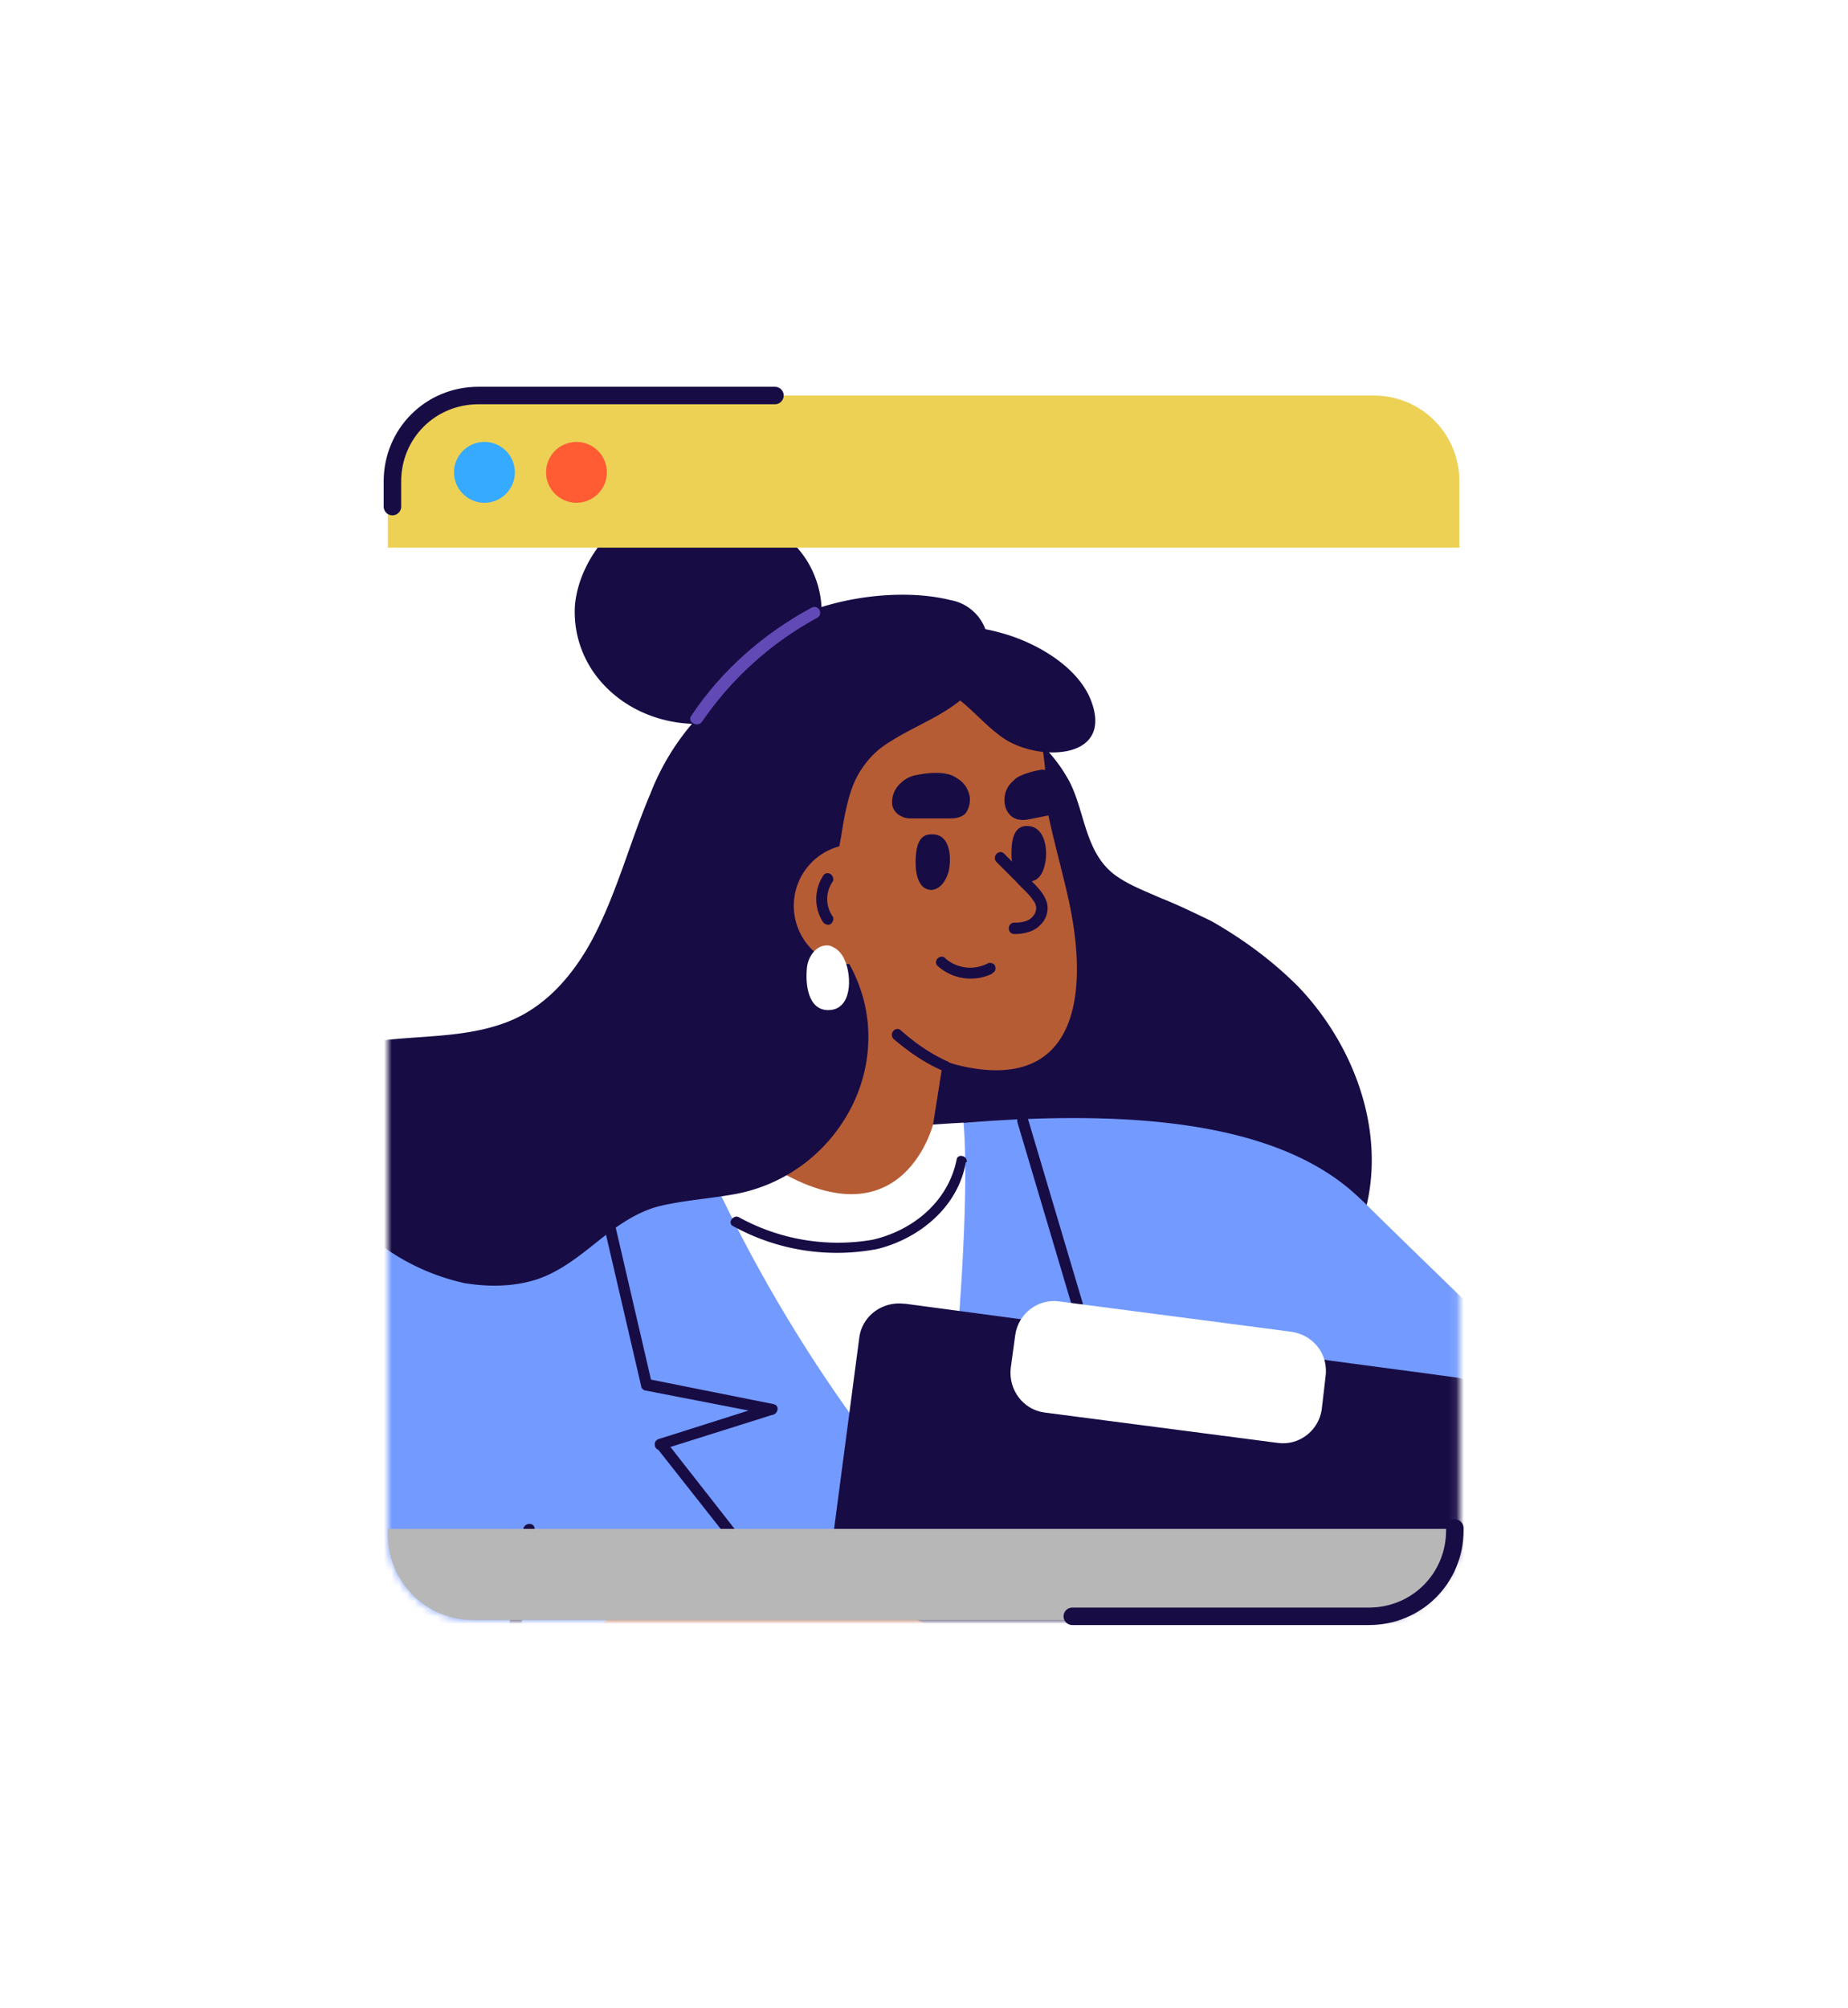
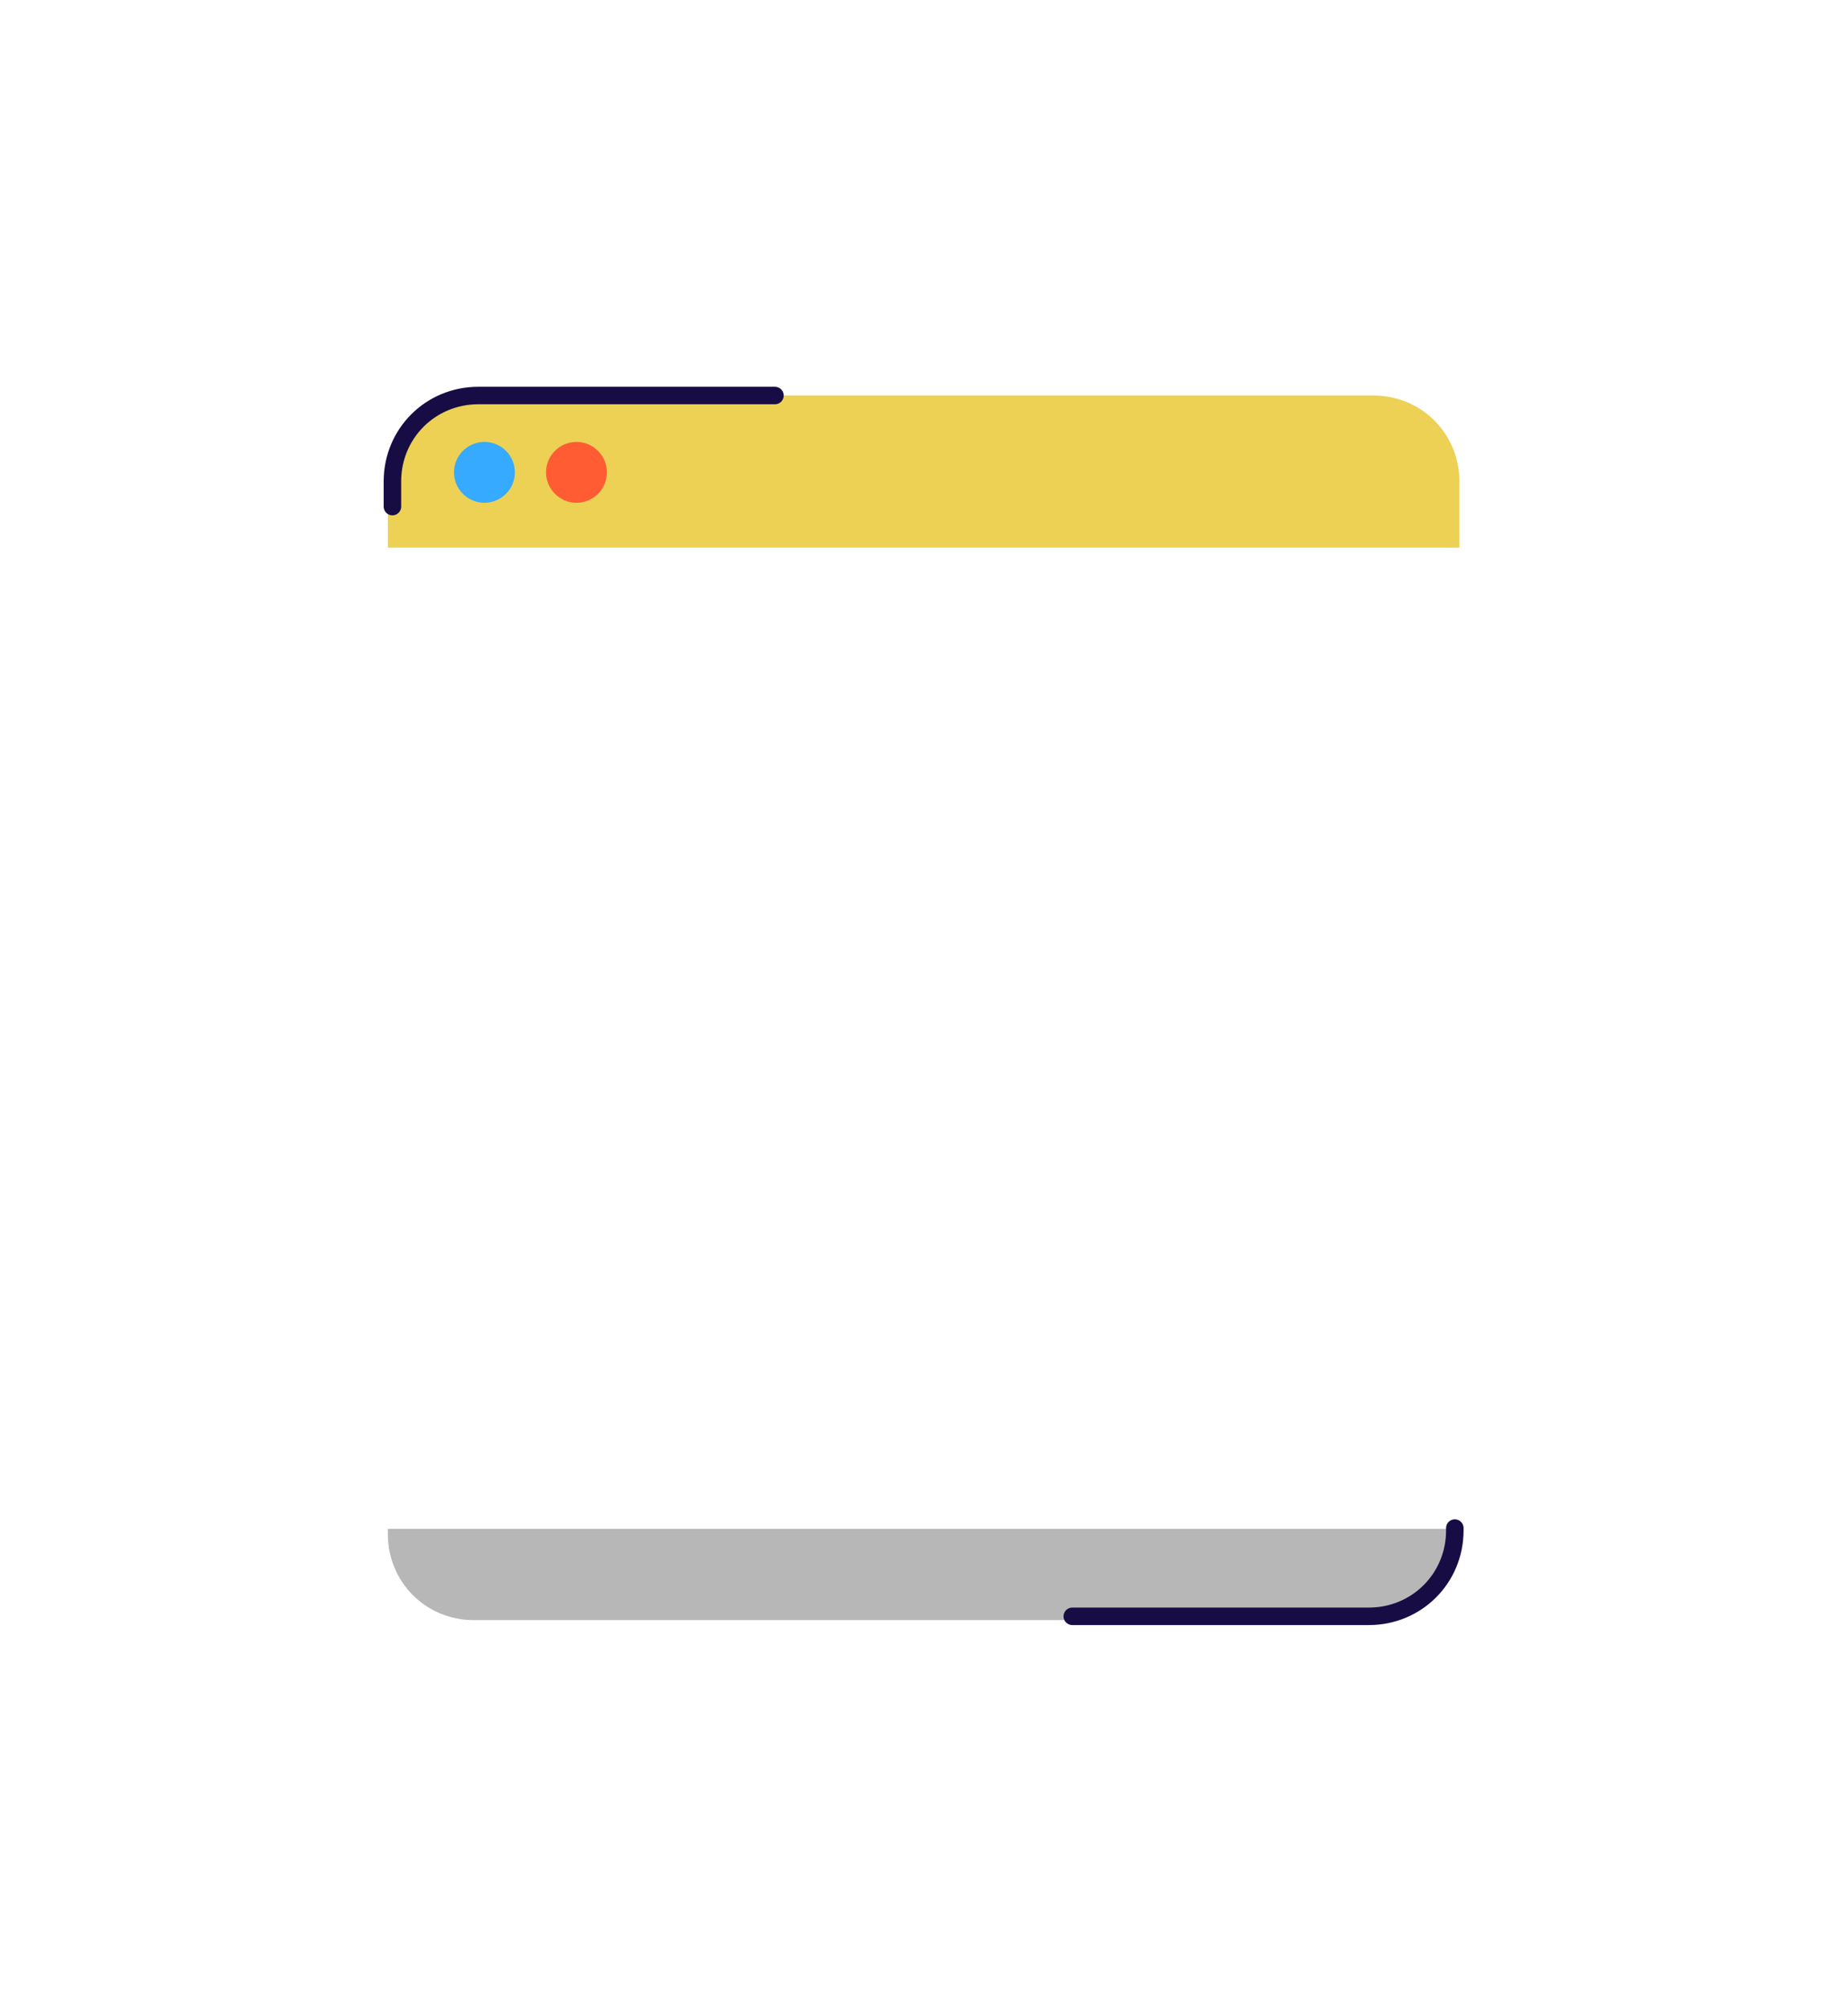
<svg xmlns="http://www.w3.org/2000/svg" width="243" height="264" fill="none">
  <g filter="url(#a)">
    <rect width="140.9" height="161" rx="11.3" transform="matrix(-1 0 0 1 191.9 32)" fill="#fff" />
    <mask id="b" style="mask-type:alpha" maskUnits="userSpaceOnUse" x="51" y="32" width="141" height="161">
-       <rect width="140.9" height="161" rx="11.3" transform="matrix(-1 0 0 1 191.9 32)" fill="#fff" />
-     </mask>
+       </mask>
    <g mask="url(#b)">
      <path d="M102.9 72.8c4.6-1.4 9.4-2.2 14.2-2.2 4.9 0 9.8.9 14.1 3.2 4 2 7.4 5.1 9.5 9.1 2 4 2 9.3 6 12.2 1.8 1.3 4 2.1 6 3 2.3.9 4.5 2 6.6 3 4.2 2.4 8 5.2 11.4 8.6 6.8 7.1 11 17.4 9.3 27.3-1.7 9.8-9.7 18.6-20 19.5-1 0-1.5-.6-1.7-1.4h-1a13.5 13.5 0 0 1-8.3 8c-5.2 2-10.6 1.2-15.8-.4-5.3-1.7-10.3-4-15.8-5 1.3-29.1-2.9-58-14.5-85Z" fill="#180C45" />
      <path d="M34.6 123.2c4.3-3.5 9.3-5.5 14.8-6.3 5.7-.8 11.7-.4 17.2-2.5 5.3-2 9-6.5 11.5-11.3 3.1-6 4.8-12.6 7.4-18.7a32 32 0 0 1 10.4-13.9c4.3-3 10-4.2 15-2.7l.5-.5c1.7-2.1 4.3-3.5 7-4.1.1-.4.4-.7.9-.8a55 55 0 0 1 2.7-.6c8.7 28 9.8 57.2 5.5 86l-1.5-.5c-6-1.6-12-1.9-18-.5A100.2 100.2 0 0 0 55.2 182c-3.1 3.8-6.8 7.6-11.8 8.4-5.5.8-10.5-2.8-13.6-7-.8-1-1.5-2-2-3.2-.6-1 0-2 .9-2.3a52 52 0 0 1-7.4-26.3 37.1 37.1 0 0 1 13.3-28.3Z" fill="#180C45" />
      <path d="M141.2 187.3c9.3-7.8 19-15.1 29.1-21.8 6-4 12.3-7.7 19-10.5l19.1 20c7 7.1 13.8 14.3 20.7 21.5l13-31.2c4.7-11.6 9.5-23.1 14.4-34.7l7.1-17.3c2.2-5.1 4.3-10.3 7-15.1 5-8.7 12.8-17 23.2-18.5l4.4-1c8-1.3 16.3-1.6 24.5-1.3l12.2.8c3.8.4 8 .4 11.2 2.5 3 2 4.4 5.7 2.8 9-1.8 3.6-5.4 5-9 5.8-4.5 1-9.1 1.7-13.7 2h-1c2 .9 3.9 2 5.5 3.5 2 2 3.7 5 2.4 7.8-1.2 2.5-3.6 3.9-6 4.8a7 7 0 0 1 3.4 6.2c0 5.2-4.6 8.5-9.3 10.1-4.9 26.4-24.6 64-29 75.1-4 10.2.5 36.2-5.7 45.2-14.8 21.5-37.4 36.9-64.1 27.9-19.2-6.5-36.5-21.3-49.8-36.3a283.8 283.8 0 0 1-35.9-50.6l4.5-3.9Z" fill="#B65C35" />
      <path d="M128.3 183.7a205.5 205.5 0 0 1 7.4-22.1 43.5 43.5 0 0 1 22.7-24.2c7.6-2.9 15-5.2 21.3 1 8.7 8.6 19.6 18.9 28 27.6l21.4 22 21-44.3 2-4 8.9 5.7c12.6 8.1 25.2 16 37.7 24.4a1061 1061 0 0 0 23 15.1 476 476 0 0 1-23.5 56c-4.7 9.4-9.6 18.8-16.4 26.9a54.6 54.6 0 0 1-24.7 17 65.5 65.5 0 0 1-30.5 2.1 85 85 0 0 1-29-10.8c-19.3-11.1-34.7-28-48.5-45-5.7-7-11.1-14.3-16.6-21.5-1.8-8.6-3.5-17.3-4.2-25.9Z" fill="#739AFF" />
      <path d="M29 167.4a57.1 57.1 0 0 1 38-32 161 161 0 0 1 25.1-4c4.6-.4 9.2-.8 13.8-1.4 7.8-1 17.3-2.3 27.2-2.8 20.5-1 42.1 1.2 50.2 16.3 3.6 6.6 2.8 14.8.8 22a598.7 598.7 0 0 1-17 52.8c-3.5 9 7.6 15.4 3.4 24.1a440.1 440.1 0 0 1-34.3 50.2c-11.9 12.6-26.2-2-40-12.8-13.1-10.5-33.7-9.8-45.7-21.4a94 94 0 0 1-25.6-44c-4-15.6-3-32.4 4-47Z" fill="#739AFF" />
      <path d="m135.2 127.2 9.3 31.3c.3 1-1.1 1.3-1.4.4l-9.3-31.3c-.3-1 1.2-1.4 1.4-.4ZM101.3 166l-16.5-3.2a.7.7 0 0 1-.5-.6l-7.2-31c-.3-.9 1.2-1.3 1.4-.4l7.2 31-.5-.5 16.5 3.3c1 .2.5 1.6-.4 1.4Z" fill="#180C45" />
      <path d="M101.6 166 87 170.6c-.9.3-1.3-1.1-.4-1.4l14.5-4.6c.9-.3 1.3 1.1.4 1.4Z" fill="#180C45" />
      <path d="m87.5 169.4 16.3 20.8c.6.8-.5 1.8-1 1l-16.4-20.8c-.6-.7.5-1.8 1-1Z" fill="#180C45" />
      <path d="M106 130c7.7-1 11-1.9 20.7-2.4 1 12-1.6 38.5-2.1 40.4-.5 1.6-.8 3.3-2 4.6a3.7 3.7 0 0 1-4.9.7c-1.4-1-2.4-2.6-3.4-4a193.6 193.6 0 0 1-22.1-37.8l13.7-1.5Z" fill="#fff" />
-       <path d="M127 132.8c-1 5.8-6 10-11.6 11.4a28.2 28.2 0 0 1-19-3c-.8-.4 0-1.5.7-1.2a27 27 0 0 0 17.6 3c5.3-1.2 10-5 11.1-10.6.2-.8 1.5-.4 1.3.4ZM119 151.4l72.5 9.7c2.8.4 4.8 3 4.4 5.8l-13.6 101.6c-.4 2.8-3 4.8-5.8 4.4l-72.5-9.7c-2.8-.4-4.8-3-4.4-5.8L113 155.8c.4-2.8 3-4.7 5.8-4.4Z" fill="#180C45" />
      <path d="m139.3 151.1 30.6 4c2.9.5 4.8 3 4.4 5.9l-.5 4.3c-.4 2.8-3 4.8-5.8 4.4l-30.7-4c-2.8-.4-4.7-3-4.4-5.8l.6-4.4c.4-2.8 3-4.8 5.8-4.4Z" fill="#fff" />
      <path d="M-6.3 269.3a344.2 344.2 0 0 1 20-72.8c0-1 .6-2.2 1.8-2a153.3 153.3 0 0 1 48.3 20.2l4.1-6.2c6.8-10.1 14.6-22.5 28-23.6h1.6c.2-.2.5-.3 1-.3 6.1.3 11.8 3 17.2 5.8l9.2 4.8c2.7 1.4 5.7 2.6 8.1 4.6 2.3 1.8 4 4.4 4.2 7.4a7.4 7.4 0 0 1-4 6.7 9.5 9.5 0 0 1-4 1.3c1.4.7 2.7 1.5 3.8 2.4 2.3 1.8 4 4.4 4.2 7.4a7.4 7.4 0 0 1-4 6.7c-3 1.9-6.4 1.6-9.6.5a9.3 9.3 0 0 1 2.4 5.6 7.4 7.4 0 0 1-4 6.7c-5.4 3.3-11.5-.1-16.5-2.6l-.8-.4c-5.5 12.3-15.5 25.2-24.1 37.7-4.3 6.3-1 12.6-5.3 18.9a112 112 0 0 1-13 16 51.2 51.2 0 0 1-16.7 11.5 35.7 35.7 0 0 1-23.8.9c-2.7-.7-5.3-1.7-7.7-3C6 319-.2 311.5-3.5 303a68.6 68.6 0 0 1-2.8-33.7Z" fill="#B65C35" />
-       <path d="M103 283.1s-24.5 32.3-48.2 49c-23.7 16.7-55.5-.3-62-19.5-6.4-19.2-4.6-51.9 5.6-82C8.6 200.2 27.7 147.3 55 140c27.2-7.4 8.8 74.7 8.8 74.7L53 230l50 53.1Z" fill="#739AFF" />
      <path d="M70.4 181.2A240 240 0 0 1 64 214c-.3.9-1.7.5-1.4-.4 2.8-10.7 4.9-21.6 6.2-32.5.1-1 1.6-1 1.5 0Z" fill="#180C45" />
      <path d="m126.7 102.5-4 25.3s-4.4 17.7-23.6 4l8.1-36.5 19.5 7.2Z" fill="#B65C35" />
      <path d="M96.8 93.3a12.3 12.3 0 0 1-3-5.7c-2.6-13.7 10.7-26.8 23.8-27 4.7-.1 9.4 1.5 13 4.4 4.2 3.3 7.1 10.8 7 20.7.4 3 2.5 10.2 3.2 14 2.4 12.4 0 23.8-14.6 20.4-5.5-1.3-9.6-6-12.8-10.2-2.4-3-4.1-6.5-6.7-9.4-2.2-2.4-5.4-3.2-7.9-5.2l-2-2Z" fill="#B65C35" />
      <path d="M51.3 136c4.6-1.4 9-2.8 13-5.4 6-3.7 11-9 13.4-15.5 2-1 4.1-1.8 6.2-2.7 3.2-1.5 6.5-2.9 9.7-4.5 2.6-1.3 5.3-2.8 7-5.3l.6-1.3c-1.7-1-.7-3.2.9-3.3 1-1.5 3.8-1.2 3.8 1l-.1 1a21 21 0 0 1 7.7 11.2c1.5 5.5.5 11.4-2.6 16.2a21.5 21.5 0 0 1-14.3 9.6c-3.3.6-6.7.8-10 1.6-3 .8-5.5 2.6-8 4.6-2.5 2-5 4-8 5-3.1 1-6.4 1-9.5.5a29 29 0 0 1-16-9.7l-.6-.7 6.8-2.3Z" fill="#180C45" />
      <path d="M86.8 88.6c.7-2.6 3.2-2.8 4.4-5 3-5.5 0-10.6 7.8-18.7 5.5-5.7 18-8 26-6a6 6 0 0 1 4.8 4.6c.5 2.1 0 4.3-1.2 6.1-2.8 4-7.7 5.4-11.7 8-2 1.2-3.5 3-4.5 5.1-1 2.3-1.4 4.8-1.8 7.3-.9 5-2 9.7-5.7 13.4a14.6 14.6 0 0 1-12.2 4.6 7 7 0 0 1-5.7-4.4c-.8-2-.9-4.3-1-6.4 0-3 .2-5.8.8-8.6Z" fill="#180C45" />
      <path d="M115.8 91.6a8.1 8.1 0 1 1-8 14.1 8.1 8.1 0 0 1 8-14Z" fill="#B65C35" />
      <path d="M109.5 104.5c.7.3 1.3 1 1.6 1.8.9 2 1 6.5-2.2 6.5-2.7 0-3-3.5-2.8-5.5.1-1.3 1-2.9 2.5-3 .3 0 .6 0 .9.2Z" fill="#fff" />
      <path d="M133.1 87.4c.9.6 1.8.4 2.8.2l2-.4c2.7-.9 1.8-6.2-1-6-1.2.2-3 .7-3.6 1.4-.7.6-1.1 1.3-1.2 2.2-.1 1 .2 2 1 2.6ZM117.3 85.5c0 .8.5 1.5 1.2 1.8.5.3 1 .3 1.6.3h4c1 0 2 .1 2.8-.6.6-.7.8-1.9.5-2.7-.3-1-.9-1.6-1.6-2-1.3-1-3.9-.7-5.3-.4-.7.1-1.5.5-2 1-.8.7-1.2 1.6-1.2 2.6ZM108.2 101.2a5.6 5.6 0 0 1 0-6c.2-.4.6-.5 1-.3.3.2.5.7.3 1a4 4 0 0 0 0 4.6c.2.3 0 .8-.3 1-.3.2-.8 0-1-.3ZM134.8 88.6c2.8-.2 3 3.5 2.6 5-.2 1-.7 2.2-2 2.3-1.9.2-2.3-2-2.4-3.3 0-1.4 0-3.8 1.8-4ZM122.4 89.7c2.8-.2 2.7 3.6 2.3 5-.3 1-1 2.2-2.2 2.3-1.8 0-2.1-2.3-2.1-3.5 0-1.4.1-3.8 2-3.8Z" fill="#180C45" />
-       <path d="M133.4 101.3c.8 0 1.8-.1 2.4-.8.6-.7.6-1.5 0-2.2-.6-.9-1.5-1.6-2.2-2.4l-2.6-2.6c-.6-.7.4-1.8 1.1-1l3 3c1 1 2.1 2 2.5 3.2.4 1.1 0 2.4-.9 3.2-.8.8-2.1 1.1-3.3 1.1-1 0-1-1.5 0-1.5ZM123.8 120.7c-2.3-1-4.4-2.5-6.3-4.1-.3-.3-.3-.8 0-1.1.3-.3.7-.3 1 0 1.8 1.6 3.8 3 6 4 .4.1.5.6.3 1-.2.3-.7.4-1 .2ZM123.5 63c2.5-1 5.6-.5 8.1.2 4.5 1.2 10.2 4.4 11.9 9 2.8 7.5-6.3 7.9-11 5.2-2-1.2-3.6-3-5.3-4.5-1.1-1-3-2.6-4.7-2.3-.9.1-1.6-.2-2-1-1.7-2.6.4-5.8 3-6.7ZM130.5 108a6.5 6.5 0 0 1-7.2-1c-.3-.2-.3-.7 0-1 .3-.3.8-.3 1 0a5 5 0 0 0 5.5.7c.3-.2.8-.1 1 .2.2.4.1.9-.3 1ZM75.6 59.6c.3-3.4 2-6.7 4.3-9.2 6.9-7.2 21-4.9 26.2 3.3a13 13 0 0 1 1.3 10.9 14.9 14.9 0 0 1-7.2 8.4c-6.8 3.8-16 2.6-21.2-3.4a13.9 13.9 0 0 1-3.4-10Z" fill="#180C45" />
-       <path d="M107.5 61.2c-6.1 3.3-11.3 8-15.2 13.7-.6.8-2 0-1.4-.8 4-6 9.5-10.8 15.8-14.2.9-.5 1.6.8.8 1.3Z" fill="#614AB5" />
    </g>
    <path d="M191.9 43.3c0-6.3-5-11.3-11.3-11.3H62.3C56 32 51 37 51 43.3V52h140.9v-8.8Z" fill="#ECD155" />
    <path d="M101.9 32h-39c-6.3 0-11.3 5-11.3 11.3v3.3" stroke="#180C45" stroke-width="2.3" stroke-linecap="round" />
    <path d="M191.9 181H51v.7c0 6.3 5 11.3 11.3 11.3h118.3c6.2 0 11.3-5 11.3-11.3v-.8Z" fill="#B7B7B7" />
    <circle cx="75.8" cy="42.1" r="4" fill="#FF5C33" />
    <circle cx="63.7" cy="42.1" r="4" fill="#35AAFF" />
    <path d="M141 192.5h39c6.3 0 11.3-5 11.3-11.3v-.3" stroke="#180C45" stroke-width="2.3" stroke-linecap="round" />
  </g>
  <defs>
    <filter id="a" x=".4" y=".9" width="242" height="262.8" filterUnits="userSpaceOnUse" color-interpolation-filters="sRGB">
      <feFlood flood-opacity="0" result="BackgroundImageFix" />
      <feColorMatrix in="SourceAlpha" values="0 0 0 0 0 0 0 0 0 0 0 0 0 0 0 0 0 0 127 0" result="hardAlpha" />
      <feOffset dy="20" />
      <feGaussianBlur stdDeviation="25" />
      <feComposite in2="hardAlpha" operator="out" />
      <feColorMatrix values="0 0 0 0 0 0 0 0 0 0 0 0 0 0 0 0 0 0 0.25 0" />
      <feBlend in2="BackgroundImageFix" result="effect1_dropShadow_376_3150" />
      <feBlend in="SourceGraphic" in2="effect1_dropShadow_376_3150" result="shape" />
    </filter>
  </defs>
</svg>